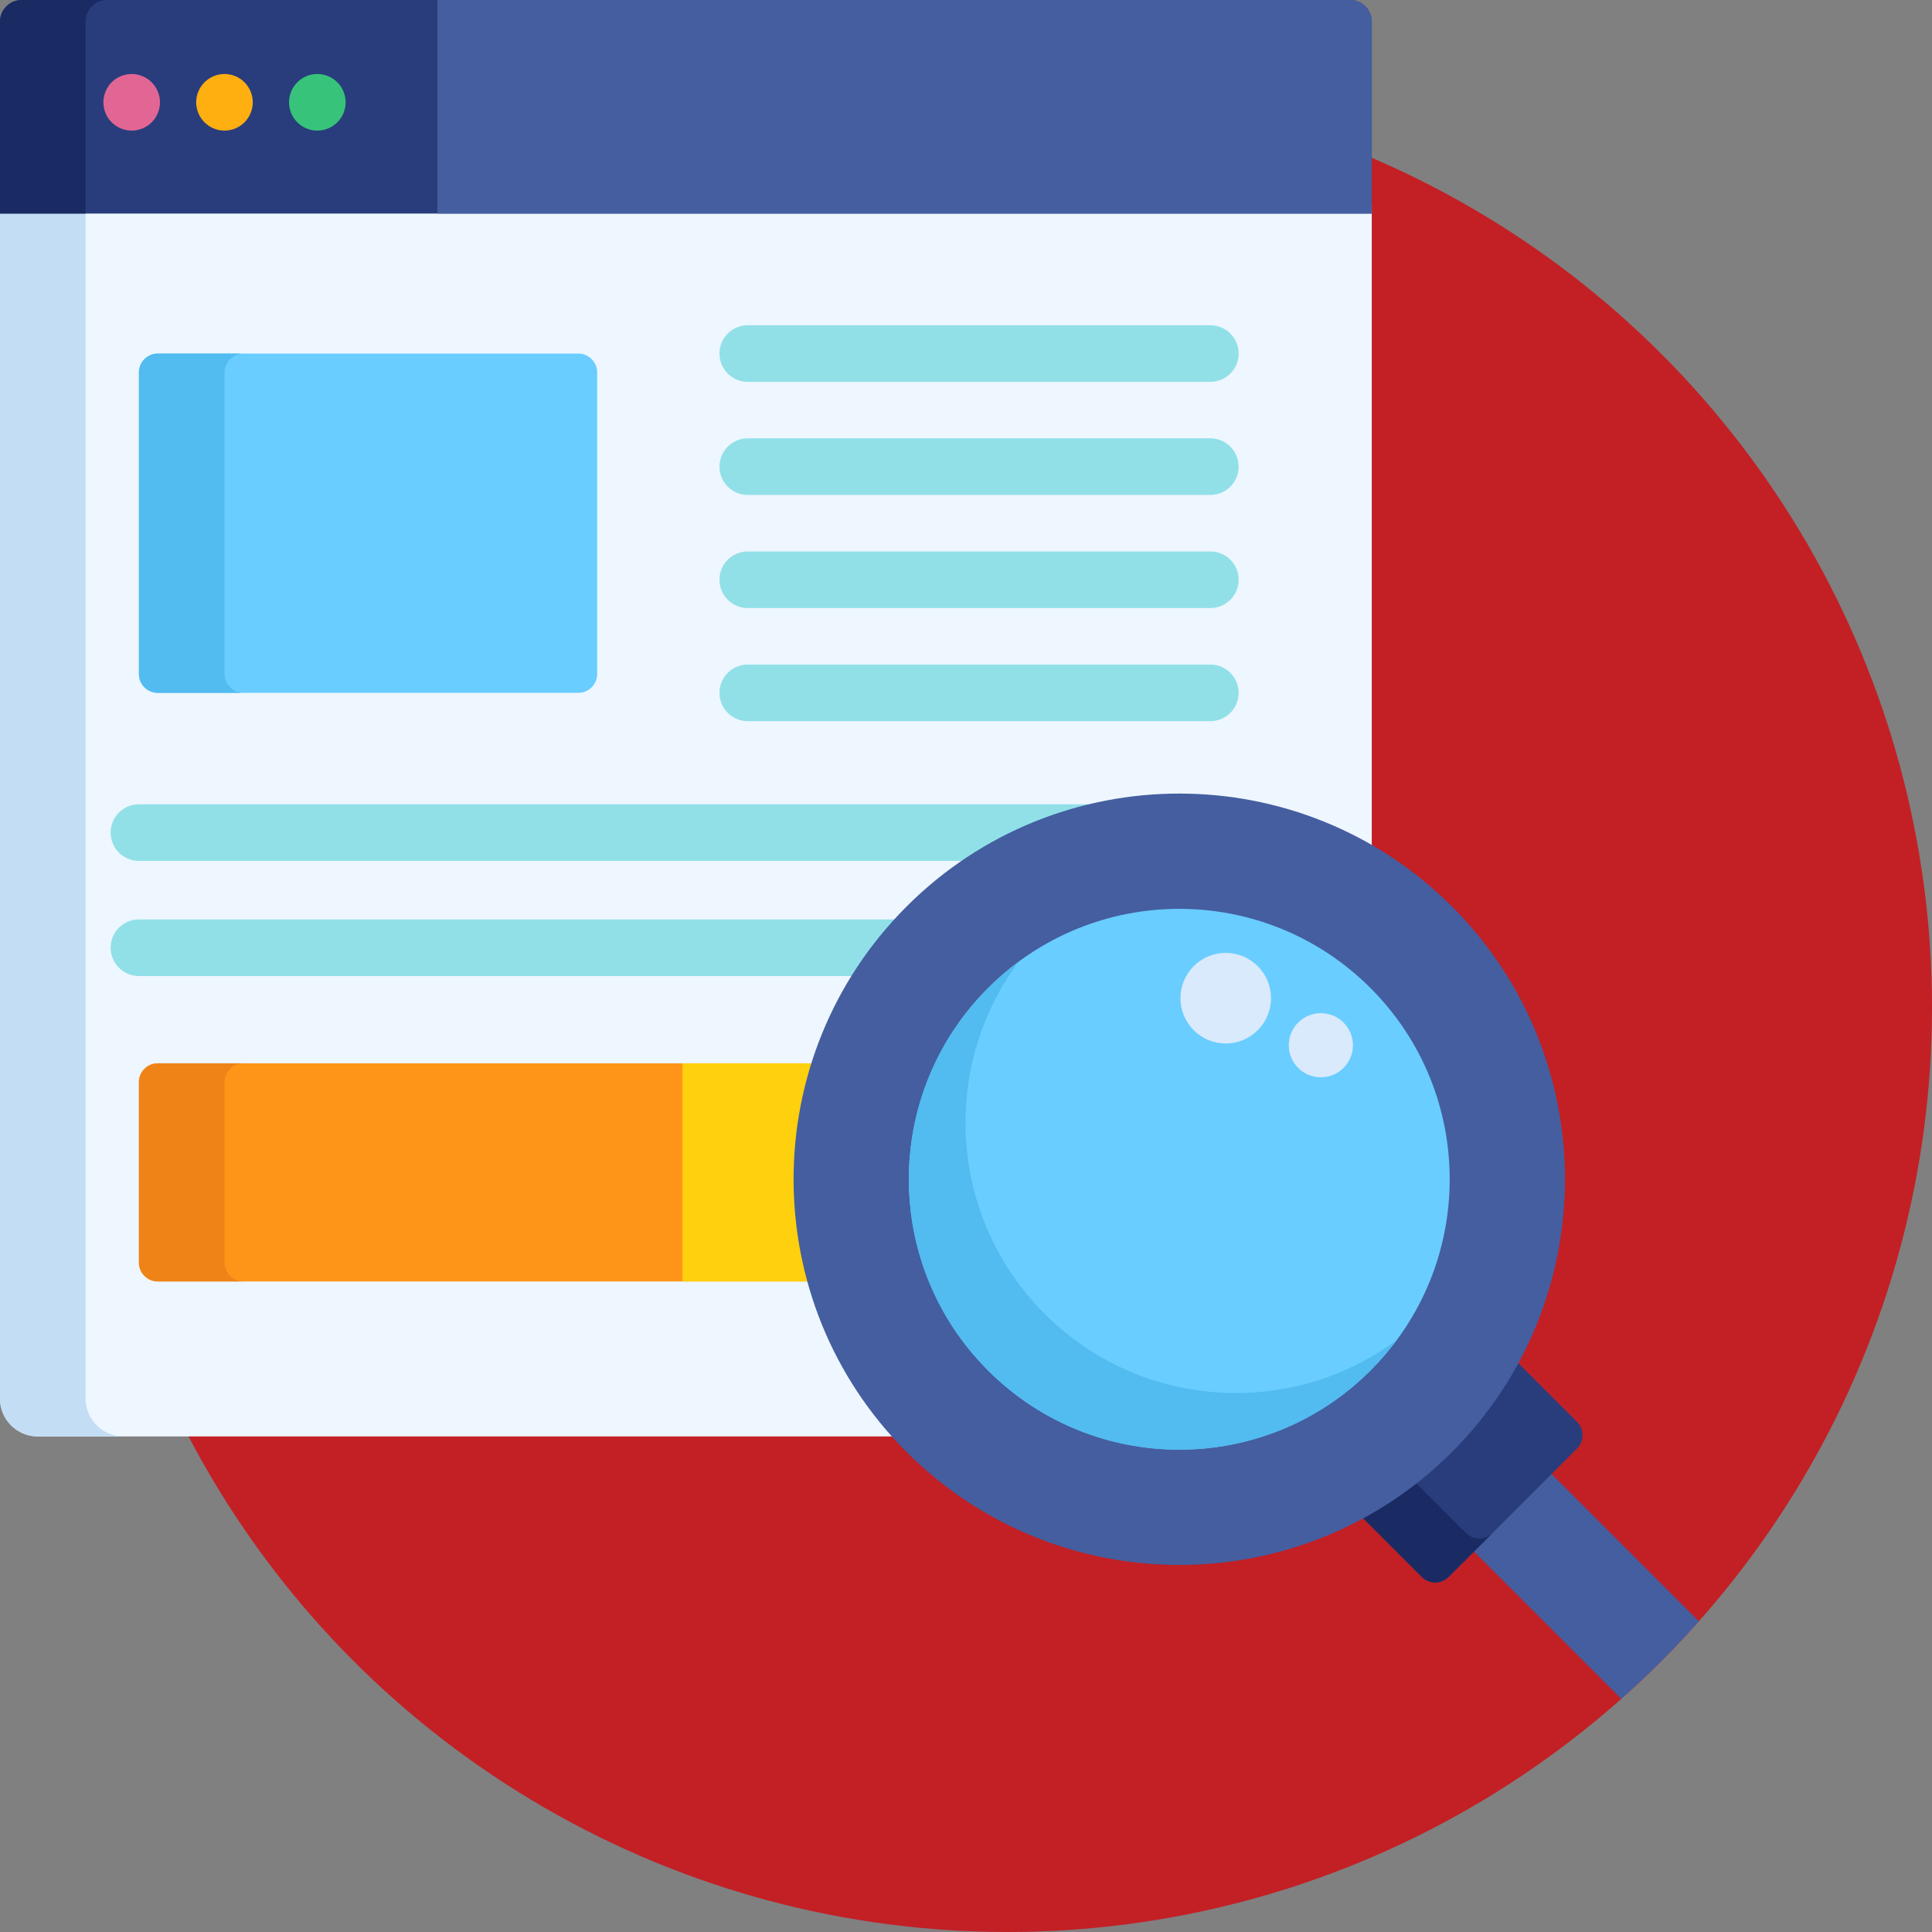
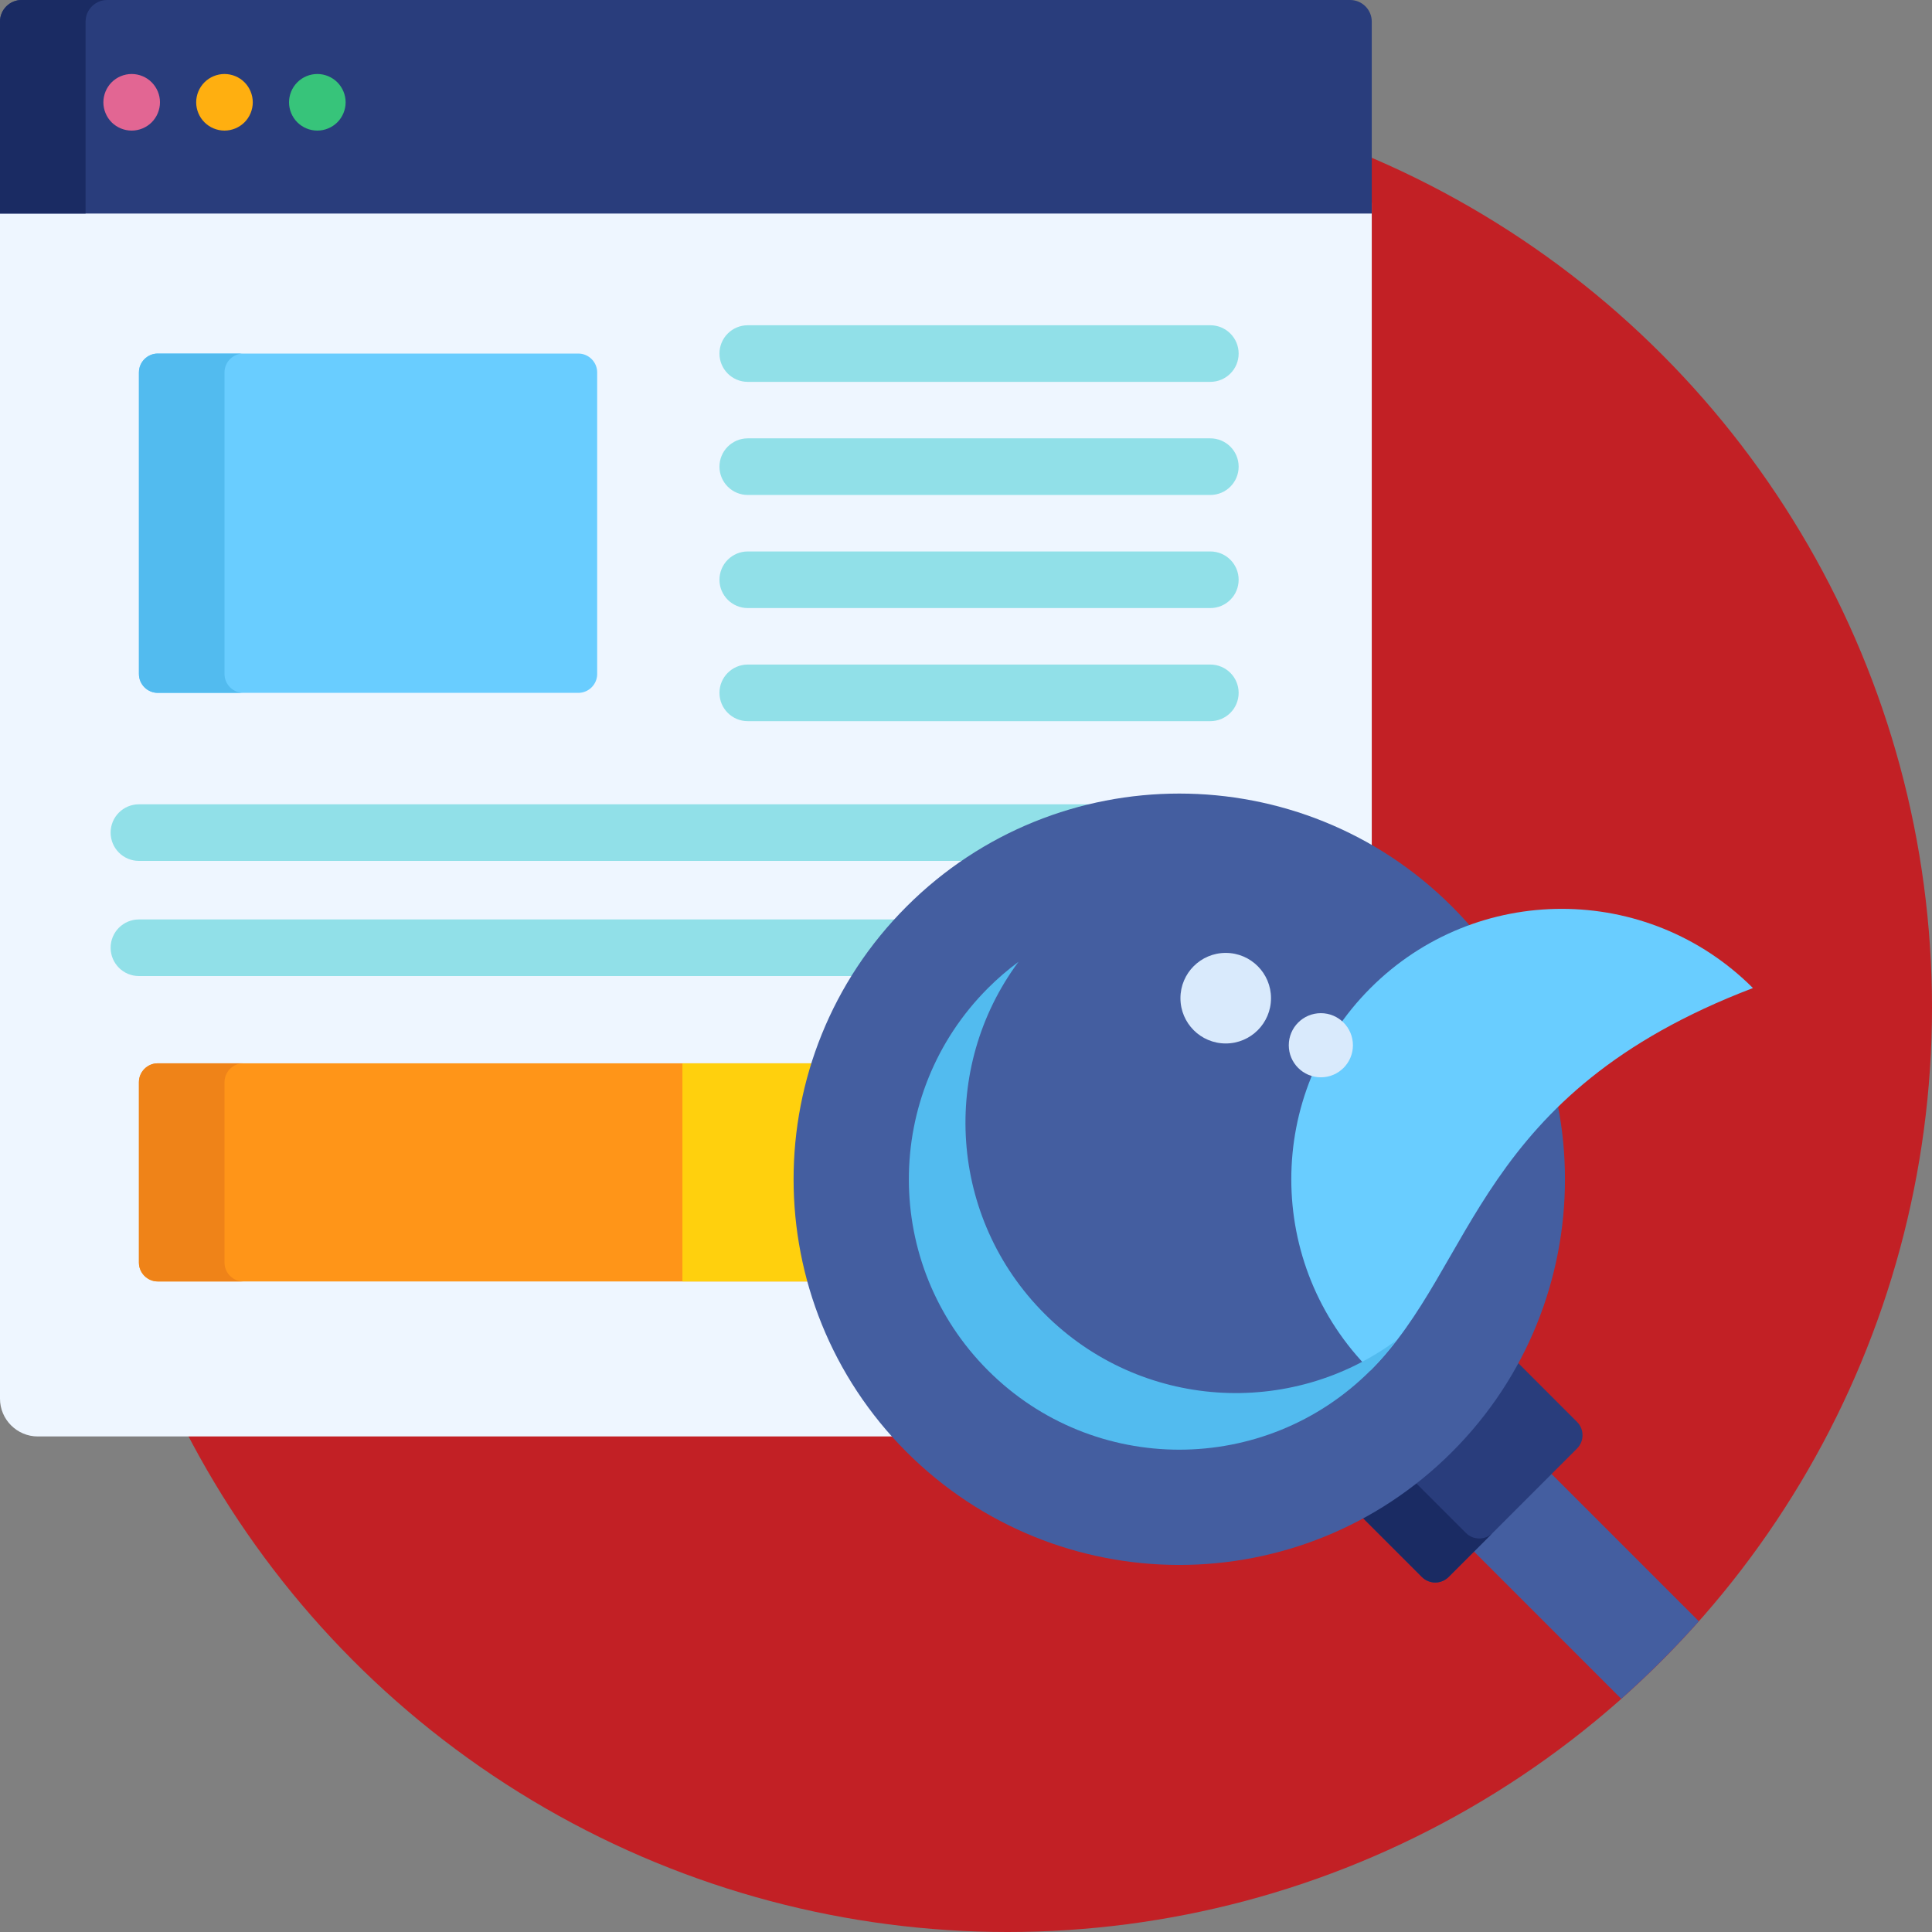
<svg xmlns="http://www.w3.org/2000/svg" version="1.1" width="512" height="512" x="0" y="0" viewBox="0 0 512 512" style="enable-background:new 0 0 512 512" xml:space="preserve" class="">
  <rect x="0" y="0" width="512" height="512" fill="#808080" stroke="none" />
  <g>
    <circle style="" cx="267" cy="267" r="245" fill="#c22025" data-original="#f24976" class="" />
    <path style="" d="M241.659,241.656c18.93-18.928,44.096-29.352,70.863-29.352c18.236,0,35.725,4.842,51.009,13.911 V53.763H0v316.91c0,5.5,4.5,10,10,10h229.065C202.614,341.426,203.475,279.842,241.659,241.656z" fill="#eef6ff" data-original="#eef6ff" class="" />
-     <path style="" d="M22.68,370.673V53.763H0v316.91c0,5.5,4.5,10,10,10h22.68C27.18,380.673,22.68,376.173,22.68,370.673 z" fill="#c3ddf4" data-original="#c3ddf4" />
    <path style="" d="M357.815,0H5.716C2.572,0,0,2.572,0,5.716v50.882h363.531V5.716C363.531,2.572,360.959,0,357.815,0z" fill="#293d7c" data-original="#293d7c" />
    <path style="" d="M28.396,0H5.716C2.572,0,0,2.572,0,5.716v50.882h22.68V5.716C22.68,2.572,25.252,0,28.396,0z" fill="#1a2b63" data-original="#1a2b63" />
    <path style="" d="M158.259,178.615c0,2.75-2.25,5-5,5H41.816c-2.75,0-5-2.25-5-5V98.696c0-2.75,2.25-5,5-5h111.442 c2.75,0,5,2.25,5,5v79.919H158.259z" fill="#69cdff" data-original="#69cdff" class="" />
    <path style="" d="M59.496,178.615V98.696c0-2.75,2.25-5,5-5h-22.68c-2.75,0-5,2.25-5,5v79.919c0,2.75,2.25,5,5,5h22.68 C61.746,183.615,59.496,181.365,59.496,178.615z" fill="#52bbef" data-original="#52bbef" class="" />
    <path style="" d="M217.149,281.788H41.816c-2.75,0-5,2.25-5,5v47.809c0,2.75,2.25,5,5,5h174.246 C210.787,320.688,211.146,300.524,217.149,281.788z" fill="#ff9518" data-original="#ff9518" class="" />
    <path style="" d="M59.496,334.597v-47.809c0-2.75,2.25-5,5-5h-22.68c-2.75,0-5,2.25-5,5v47.809c0,2.75,2.25,5,5,5 h22.68C61.746,339.597,59.496,337.347,59.496,334.597z" fill="#ef8318" data-original="#ef8318" />
    <path style="" d="M217.149,281.788H180.85v57.809h35.212C210.787,320.688,211.146,300.524,217.149,281.788z" fill="#ffd00d" data-original="#ffd00d" />
    <g>
      <path style="" d="M320.754,101.196H198.165c-4.142,0-7.5-3.358-7.5-7.5s3.358-7.5,7.5-7.5h122.589 c4.143,0,7.5,3.358,7.5,7.5S324.897,101.196,320.754,101.196z" fill="#91e0e8" data-original="#91e0e8" />
      <path style="" d="M320.754,131.169H198.165c-4.142,0-7.5-3.358-7.5-7.5s3.358-7.5,7.5-7.5h122.589 c4.143,0,7.5,3.358,7.5,7.5C328.254,127.811,324.897,131.169,320.754,131.169z" fill="#91e0e8" data-original="#91e0e8" />
      <path style="" d="M320.754,161.142H198.165c-4.142,0-7.5-3.358-7.5-7.5s3.358-7.5,7.5-7.5h122.589 c4.143,0,7.5,3.358,7.5,7.5S324.897,161.142,320.754,161.142z" fill="#91e0e8" data-original="#91e0e8" />
      <path style="" d="M320.754,191.115H198.165c-4.142,0-7.5-3.358-7.5-7.5s3.358-7.5,7.5-7.5h122.589 c4.143,0,7.5,3.358,7.5,7.5S324.897,191.115,320.754,191.115z" fill="#91e0e8" data-original="#91e0e8" />
      <path style="" d="M299.459,213.148H36.816c-4.143,0-7.5,3.358-7.5,7.5s3.357,7.5,7.5,7.5H258.39 C270.777,220.167,284.742,215.052,299.459,213.148z" fill="#91e0e8" data-original="#91e0e8" />
      <path style="" d="M239.711,243.662H36.816c-4.143,0-7.5,3.358-7.5,7.5s3.357,7.5,7.5,7.5h191.188 C231.366,253.387,235.266,248.359,239.711,243.662z" fill="#91e0e8" data-original="#91e0e8" />
    </g>
    <path style="" d="M34.895,34.61c-1.979,0-3.91-0.8-5.31-2.191c-1.391-1.4-2.19-3.33-2.19-5.309 c0-1.971,0.8-3.9,2.19-5.3c1.399-1.4,3.33-2.2,5.31-2.2c1.971,0,3.91,0.799,5.3,2.2c1.4,1.4,2.2,3.33,2.2,5.3 c0,1.979-0.8,3.91-2.2,5.309C38.805,33.81,36.865,34.61,34.895,34.61z" fill="#e26693" data-original="#e26693" />
    <path style="" d="M59.49,34.61c-1.971,0-3.91-0.8-5.301-2.201c-1.399-1.39-2.199-3.32-2.199-5.299 c0-1.971,0.8-3.9,2.199-5.3c1.4-1.4,3.33-2.2,5.301-2.2c1.979,0,3.909,0.799,5.31,2.2c1.39,1.4,2.19,3.33,2.19,5.3 s-0.801,3.91-2.19,5.299C63.399,33.81,61.47,34.61,59.49,34.61z" fill="#ffaf10" data-original="#ffaf10" class="" />
    <path style="" d="M84.095,34.61c-1.98,0-3.91-0.8-5.3-2.191c-1.4-1.4-2.2-3.33-2.2-5.309c0-1.971,0.8-3.9,2.2-5.3 c1.39-1.4,3.32-2.2,5.3-2.2c1.97,0,3.91,0.799,5.3,2.2c1.4,1.4,2.2,3.33,2.2,5.3c0,1.979-0.8,3.91-2.2,5.309 C87.995,33.81,86.064,34.61,84.095,34.61z" fill="#37c47a" data-original="#37c47a" />
    <path style="" d="M409.768,389.207l-20.555,20.556L429.65,450.2c7.25-6.441,14.114-13.306,20.556-20.556 L409.768,389.207z" fill="#445ea0" data-original="#445ea0" class="" />
    <path style="" d="M417.928,376.811l-17.035-17.034c-4.531,8.486-10.365,16.455-17.512,23.601 c-7.066,7.066-15.002,12.945-23.566,17.541l17.003,17.002c1.944,1.945,5.126,1.945,7.071,0l34.039-34.039 C419.872,381.938,419.872,378.756,417.928,376.811z" fill="#293d7c" data-original="#293d7c" />
    <path style="" d="M388.484,406.254l-14.54-14.54c-4.471,3.481-9.196,6.556-14.13,9.204l17.003,17.002 c1.944,1.945,5.126,1.945,7.071,0l11.667-11.667C393.61,408.199,390.429,408.199,388.484,406.254z" fill="#1a2b63" data-original="#1a2b63" />
    <path style="" d="M384.796,240.241c39.916,39.916,39.916,104.634-0.001,144.551 c-39.914,39.913-104.631,39.914-144.55-0.001c-39.916-39.916-39.914-104.634,0-144.549 C280.164,200.325,344.881,200.324,384.796,240.241z" fill="#445ea0" data-original="#445ea0" class="" />
-     <path style="" d="M363.197,363.191c-27.986,27.987-73.363,27.987-101.352-0.002 c-27.986-27.984-27.987-73.362,0-101.349c27.986-27.986,73.365-27.985,101.351,0C391.184,289.828,391.184,335.204,363.197,363.191z" fill="#69cdff" data-original="#69cdff" class="" />
+     <path style="" d="M363.197,363.191c-27.986-27.984-27.987-73.362,0-101.349c27.986-27.986,73.365-27.985,101.351,0C391.184,289.828,391.184,335.204,363.197,363.191z" fill="#69cdff" data-original="#69cdff" class="" />
    <path style="" d="M363.197,363.191c2.549-2.549,4.859-5.245,6.943-8.056c-28.055,20.805-67.855,18.494-93.295-6.946 c-25.438-25.436-27.748-65.237-6.944-93.292c-2.812,2.085-5.507,4.395-8.056,6.943c-27.987,27.987-27.986,73.364,0,101.349 C289.834,391.178,335.211,391.178,363.197,363.191z" fill="#52bbef" data-original="#52bbef" class="" />
-     <path style="" d="M357.815,0H115.912v56.598h247.619V5.716C363.531,2.572,360.959,0,357.815,0z" fill="#445ea0" data-original="#445ea0" class="" />
    <g>
      <circle style="" cx="324.83" cy="264.53" r="12" fill="#d9eafc" data-original="#d9eafc" />
      <circle style="" cx="350.04" cy="277" r="8.5" fill="#d9eafc" data-original="#d9eafc" />
    </g>
    <g> </g>
    <g> </g>
    <g> </g>
    <g> </g>
    <g> </g>
    <g> </g>
    <g> </g>
    <g> </g>
    <g> </g>
    <g> </g>
    <g> </g>
    <g> </g>
    <g> </g>
    <g> </g>
    <g> </g>
  </g>
</svg>